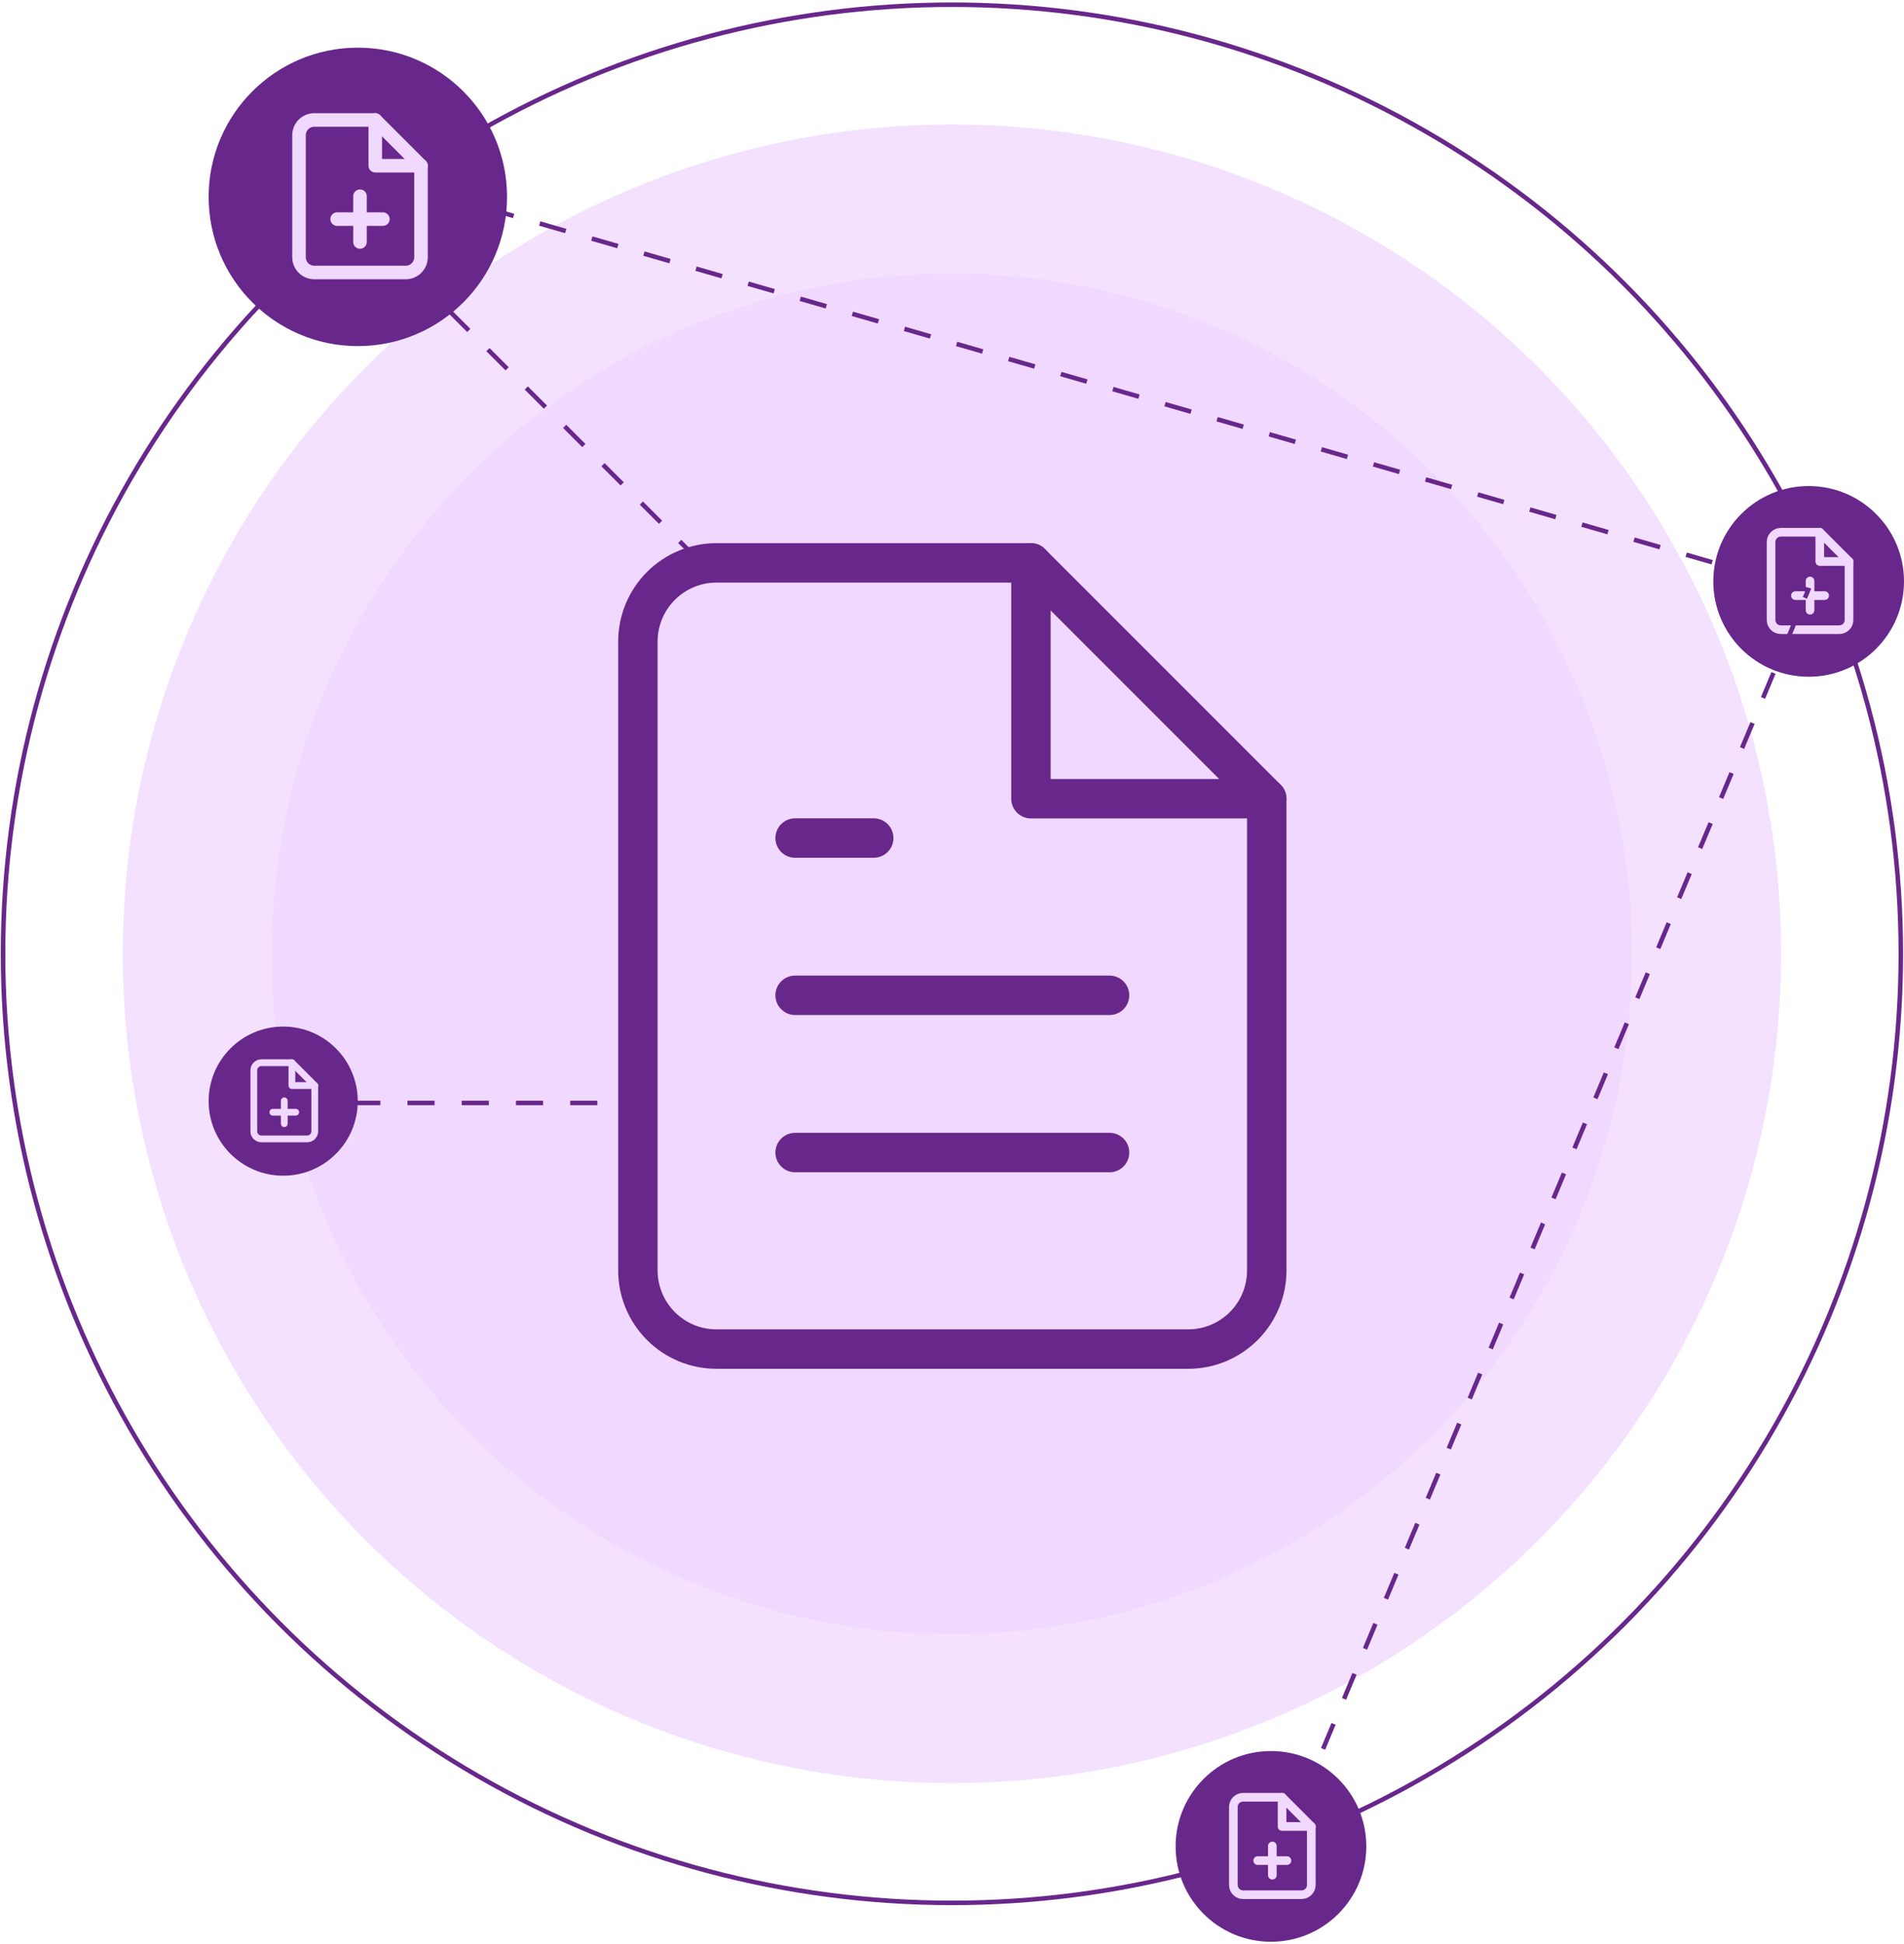
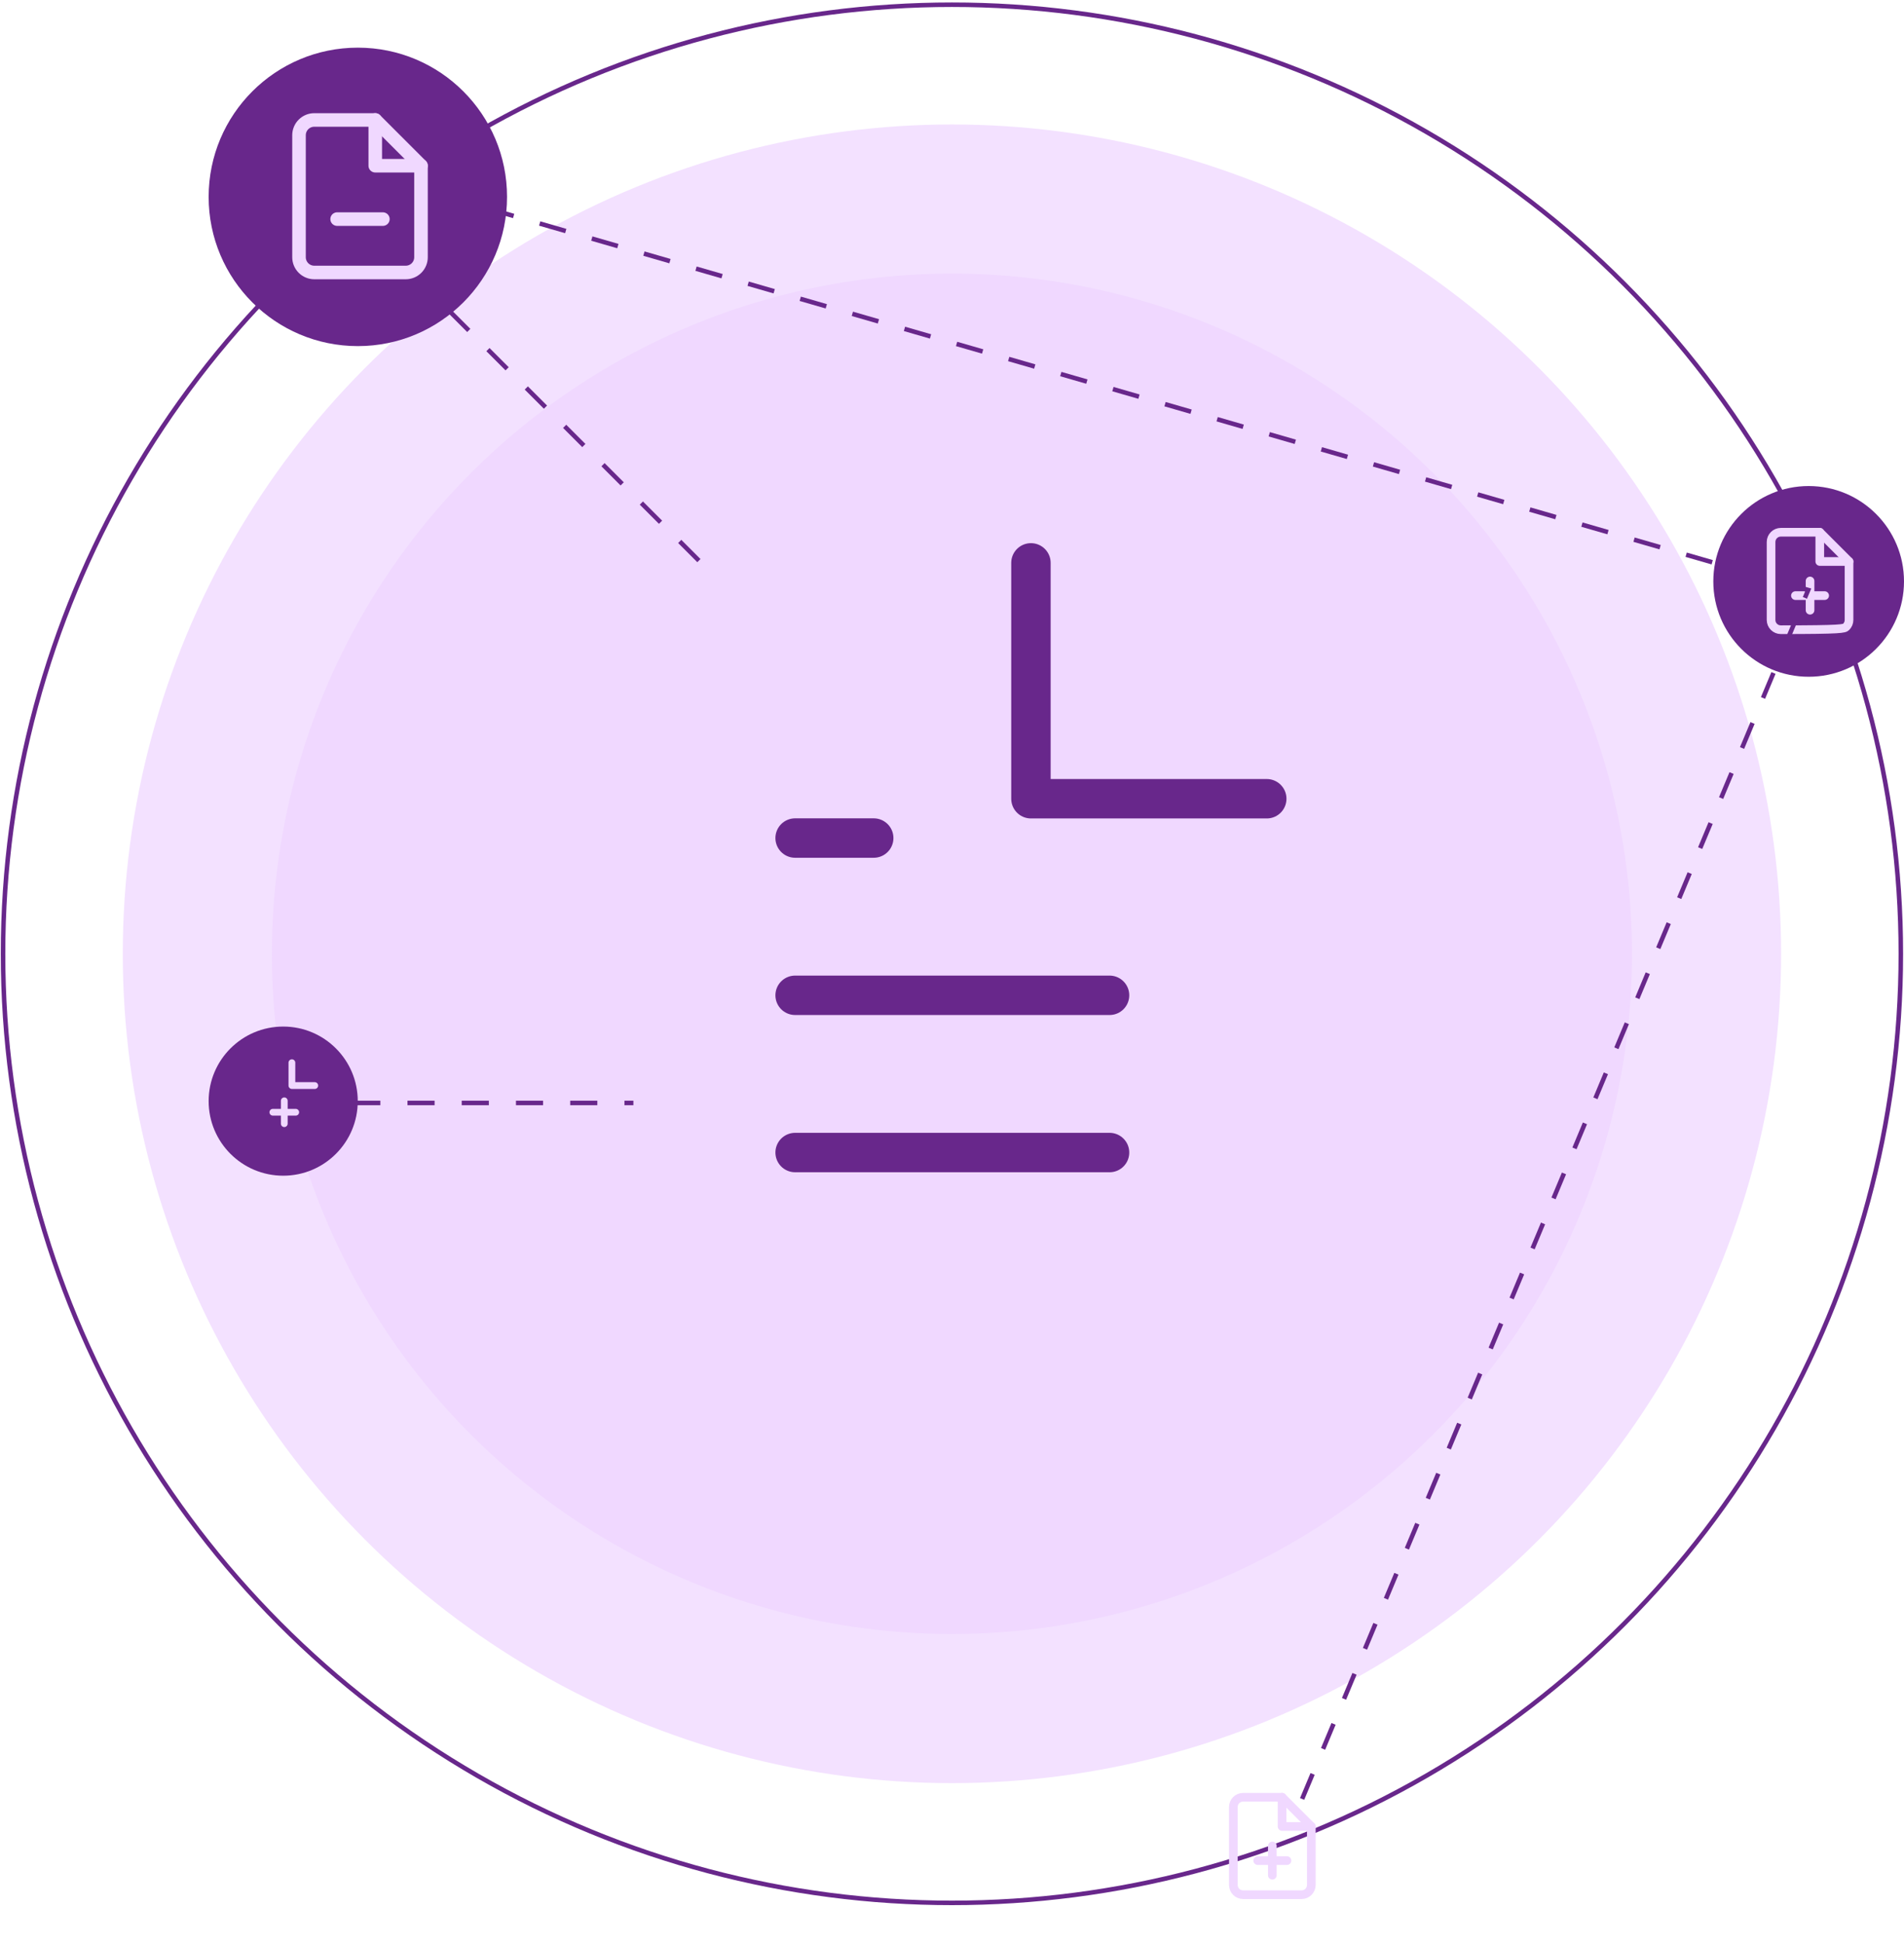
<svg xmlns="http://www.w3.org/2000/svg" width="483" height="493" viewBox="0 0 483 493" fill="none">
  <circle cx="241.485" cy="241.908" r="240.712" stroke="#68278B" stroke-width="1.146" />
  <circle cx="241.485" cy="241.908" r="210.337" fill="#F3E1FF" />
  <circle cx="241.485" cy="241.908" r="172.51" fill="#F0D8FF" />
-   <path d="M261.525 142.758H181.762C176.473 142.758 171.401 144.859 167.662 148.598C163.922 152.338 161.821 157.41 161.821 162.699V322.224C161.821 327.513 163.922 332.585 167.662 336.325C171.401 340.064 176.473 342.165 181.762 342.165H301.406C306.695 342.165 311.767 340.064 315.507 336.325C319.246 332.585 321.347 327.513 321.347 322.224V202.58L261.525 142.758Z" stroke="#68278B" stroke-width="10" stroke-linecap="round" stroke-linejoin="round" />
  <path d="M261.525 142.758V202.58H321.347" stroke="#68278B" stroke-width="10" stroke-linecap="round" stroke-linejoin="round" />
  <path d="M281.466 252.433H201.703" stroke="#68278B" stroke-width="10" stroke-linecap="round" stroke-linejoin="round" />
  <path d="M281.466 292.312H201.703" stroke="#68278B" stroke-width="10" stroke-linecap="round" stroke-linejoin="round" />
  <path d="M221.643 212.55H211.673H201.703" stroke="#68278B" stroke-width="10" stroke-linecap="round" stroke-linejoin="round" />
  <circle cx="90.775" cy="49.934" r="37.848" fill="#68278B" />
  <path d="M95.194 30.426H79.721C78.695 30.426 77.711 30.833 76.986 31.559C76.26 32.284 75.853 33.268 75.853 34.294V65.24C75.853 66.266 76.26 67.249 76.986 67.975C77.711 68.7 78.695 69.108 79.721 69.108H102.93C103.956 69.108 104.94 68.7 105.665 67.975C106.391 67.249 106.798 66.266 106.798 65.24V42.03L95.194 30.426Z" stroke="#F0D8FF" stroke-width="3.439" stroke-linecap="round" stroke-linejoin="round" />
  <path d="M95.194 30.426V42.03H106.798" stroke="#F0D8FF" stroke-width="3.439" stroke-linecap="round" stroke-linejoin="round" />
-   <path d="M91.325 61.371V49.767" stroke="#F0D8FF" stroke-width="3.439" stroke-linecap="round" stroke-linejoin="round" />
  <path d="M85.523 55.569H97.128" stroke="#F0D8FF" stroke-width="3.439" stroke-linecap="round" stroke-linejoin="round" />
-   <circle cx="322.411" cy="468.292" r="24.186" fill="#68278B" />
  <path d="M325.234 455.826H315.346C314.691 455.826 314.062 456.087 313.598 456.55C313.135 457.014 312.874 457.642 312.874 458.298V478.073C312.874 478.729 313.135 479.358 313.598 479.821C314.062 480.285 314.691 480.545 315.346 480.545H330.178C330.833 480.545 331.462 480.285 331.926 479.821C332.389 479.358 332.65 478.729 332.65 478.073V463.242L325.234 455.826Z" stroke="#F0D8FF" stroke-width="2.197" stroke-linecap="round" stroke-linejoin="round" />
  <path d="M325.234 455.826V463.242H332.65" stroke="#F0D8FF" stroke-width="2.197" stroke-linecap="round" stroke-linejoin="round" />
  <path d="M322.762 475.601V468.186" stroke="#F0D8FF" stroke-width="2.197" stroke-linecap="round" stroke-linejoin="round" />
  <path d="M319.054 471.894H326.47" stroke="#F0D8FF" stroke-width="2.197" stroke-linecap="round" stroke-linejoin="round" />
  <circle cx="71.841" cy="279.274" r="18.913" fill="#68278B" />
-   <path d="M74.049 269.526H66.317C65.804 269.526 65.312 269.73 64.95 270.093C64.587 270.455 64.383 270.947 64.383 271.459V286.923C64.383 287.436 64.587 287.928 64.95 288.29C65.312 288.653 65.804 288.856 66.317 288.856H77.914C78.427 288.856 78.919 288.653 79.281 288.29C79.644 287.928 79.847 287.436 79.847 286.923V275.325L74.049 269.526Z" stroke="#F0D8FF" stroke-width="1.718" stroke-linecap="round" stroke-linejoin="round" />
  <path d="M74.048 269.526V275.325H79.847" stroke="#F0D8FF" stroke-width="1.718" stroke-linecap="round" stroke-linejoin="round" />
  <path d="M72.115 284.99V279.191" stroke="#F0D8FF" stroke-width="1.718" stroke-linecap="round" stroke-linejoin="round" />
  <path d="M69.216 282.091H75.015" stroke="#F0D8FF" stroke-width="1.718" stroke-linecap="round" stroke-linejoin="round" />
  <path d="M89.608 279.734H160.675M177.295 142.184L109.667 74.556" stroke="#68278B" stroke-width="1.146" stroke-dasharray="6.88 6.88" />
  <circle cx="458.814" cy="147.458" r="24.186" fill="#68278B" />
-   <path d="M461.637 134.992H451.75C451.094 134.992 450.466 135.253 450.002 135.716C449.538 136.18 449.278 136.808 449.278 137.464V157.239C449.278 157.895 449.538 158.524 450.002 158.987C450.466 159.451 451.094 159.711 451.75 159.711H466.581C467.237 159.711 467.866 159.451 468.329 158.987C468.793 158.524 469.053 157.895 469.053 157.239V142.408L461.637 134.992Z" stroke="#F0D8FF" stroke-width="2.197" stroke-linecap="round" stroke-linejoin="round" />
+   <path d="M461.637 134.992H451.75C451.094 134.992 450.466 135.253 450.002 135.716C449.538 136.18 449.278 136.808 449.278 137.464V157.239C449.278 157.895 449.538 158.524 450.002 158.987C450.466 159.451 451.094 159.711 451.75 159.711C467.237 159.711 467.866 159.451 468.329 158.987C468.793 158.524 469.053 157.895 469.053 157.239V142.408L461.637 134.992Z" stroke="#F0D8FF" stroke-width="2.197" stroke-linecap="round" stroke-linejoin="round" />
  <path d="M461.637 134.992V142.408H469.053" stroke="#F0D8FF" stroke-width="2.197" stroke-linecap="round" stroke-linejoin="round" />
  <path d="M459.166 154.767V147.352" stroke="#F0D8FF" stroke-width="2.197" stroke-linecap="round" stroke-linejoin="round" />
  <path d="M455.458 151.06H462.873" stroke="#F0D8FF" stroke-width="2.197" stroke-linecap="round" stroke-linejoin="round" />
  <path d="M330.32 456.256L458.699 149.635L119.41 51.631" stroke="#68278B" stroke-width="1.146" stroke-dasharray="6.88 6.88" />
</svg>